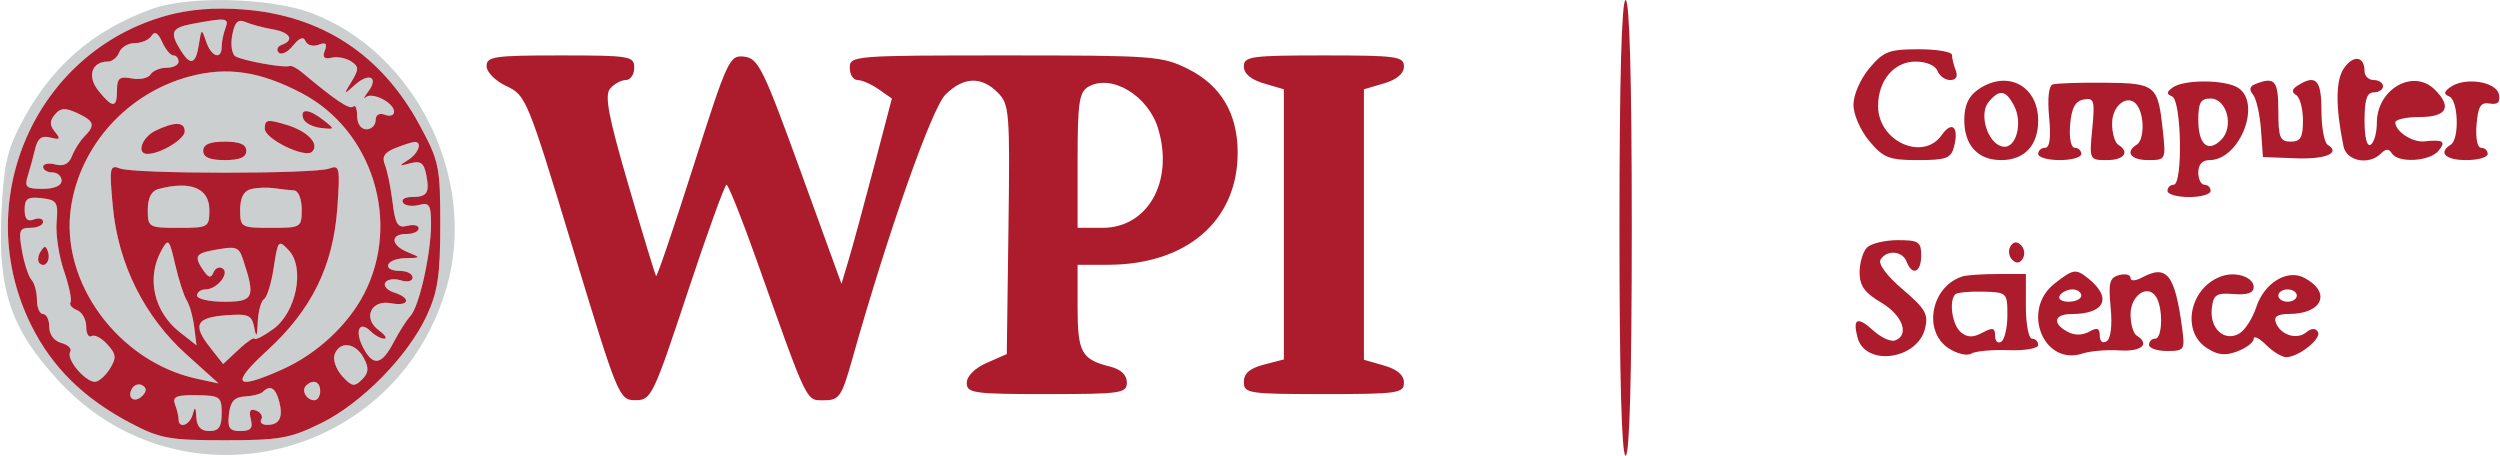
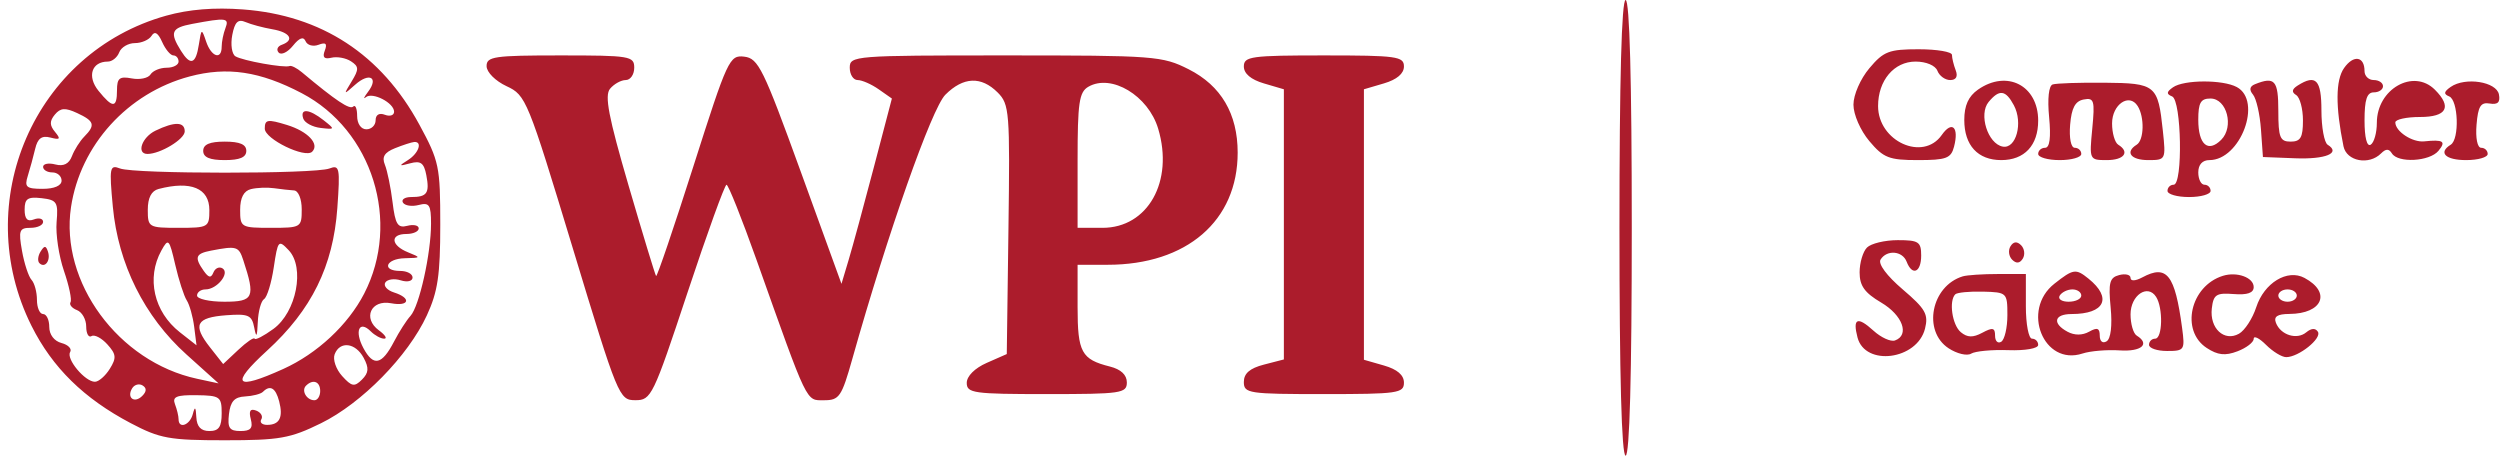
<svg xmlns="http://www.w3.org/2000/svg" width="406" height="74" viewBox="0 0 406 74" version="1.1">
-   <path d="M 24.844 1.394 C 14.978 4.918, 8.138 10.919, 3.309 20.287 C 1.089 24.595, 0.552 27.150, 0.218 35 C -0.308 47.327, 1.862 53.577, 9.553 61.884 C 29.386 83.306, 64.516 74.758, 72.561 46.552 C 77.593 28.908, 67.426 8.419, 50.497 2.085 C 43.981 -0.353, 30.733 -0.710, 24.844 1.394 M 27 2.543 C 5.611 8.511, -4.939 32.795, 5.116 52.916 C 8.501 59.691, 13.620 64.714, 21.214 68.714 C 25.974 71.222, 27.494 71.499, 36.500 71.499 C 45.396 71.500, 47.121 71.195, 52.125 68.738 C 58.758 65.480, 66.265 57.831, 69.321 51.217 C 71.100 47.366, 71.500 44.664, 71.500 36.500 C 71.500 27.024, 71.322 26.172, 68.101 20.232 C 61.917 8.829, 52.209 2.488, 39.470 1.532 C 34.792 1.181, 30.691 1.513, 27 2.543 M 31.211 3.882 C 27.818 4.519, 27.514 5.248, 29.388 8.250 C 30.934 10.725, 31.801 10.427, 32.292 7.250 C 32.703 4.598, 32.745 4.580, 33.476 6.750 C 34.316 9.245, 36 9.800, 36 7.582 C 36 6.802, 36.273 5.452, 36.607 4.582 C 37.253 2.899, 36.772 2.836, 31.211 3.882 M 37.719 5.689 C 37.424 7.232, 37.654 8.786, 38.229 9.142 C 39.380 9.853, 46.188 11.076, 47.025 10.722 C 47.313 10.600, 48.213 11.056, 49.025 11.735 C 54.537 16.349, 56.803 17.863, 57.361 17.305 C 57.713 16.954, 58 17.642, 58 18.833 C 58 20.093, 58.628 21, 59.500 21 C 60.325 21, 61 20.339, 61 19.531 C 61 18.637, 61.586 18.288, 62.500 18.638 C 63.325 18.955, 64 18.732, 64 18.142 C 64 16.699, 60.478 14.889, 59.414 15.785 C 58.948 16.178, 59.110 15.784, 59.774 14.908 C 61.546 12.573, 59.988 11.706, 57.689 13.748 C 55.767 15.455, 55.752 15.442, 57.108 13.219 C 58.311 11.249, 58.296 10.805, 57 9.956 C 56.175 9.416, 54.746 9.154, 53.825 9.374 C 52.643 9.656, 52.326 9.314, 52.748 8.213 C 53.183 7.082, 52.905 6.822, 51.738 7.270 C 50.853 7.610, 49.903 7.350, 49.627 6.694 C 49.289 5.889, 48.620 6.127, 47.573 7.427 C 46.719 8.487, 45.679 8.988, 45.260 8.540 C 44.842 8.092, 45.063 7.525, 45.750 7.280 C 47.883 6.518, 47.129 5.249, 44.250 4.755 C 42.737 4.495, 40.770 3.968, 39.878 3.583 C 38.651 3.055, 38.125 3.568, 37.719 5.689 M 24.617 5.811 C 24.213 6.465, 22.994 7, 21.910 7 C 20.825 7, 19.678 7.675, 19.362 8.500 C 19.045 9.325, 18.214 10, 17.515 10 C 14.874 10, 14.103 12.413, 15.997 14.750 C 18.317 17.613, 19 17.587, 19 14.639 C 19 12.690, 19.417 12.357, 21.383 12.733 C 22.693 12.983, 24.070 12.696, 24.442 12.094 C 24.814 11.492, 25.991 11, 27.059 11 C 28.127 11, 29 10.550, 29 10 C 29 9.450, 28.619 9, 28.153 9 C 27.687 9, 26.866 8.015, 26.329 6.811 C 25.664 5.320, 25.117 5.001, 24.617 5.811 M 30.803 12.415 C 20.735 15.092, 13.042 23.567, 11.531 33.643 C 9.708 45.797, 19.229 58.759, 32 61.510 L 35.500 62.264 30.281 57.567 C 23.446 51.416, 19.194 42.886, 18.325 33.581 C 17.726 27.168, 17.812 26.714, 19.498 27.361 C 21.858 28.267, 51.129 28.271, 53.488 27.366 C 55.150 26.728, 55.252 27.234, 54.782 33.798 C 54.108 43.220, 50.600 50.337, 43.375 56.940 C 37.296 62.496, 38.153 63.469, 46 59.921 C 51.512 57.429, 56.526 52.759, 59.143 47.682 C 65.139 36.045, 60.499 21.154, 49 15.133 C 42.214 11.579, 36.918 10.788, 30.803 12.415 M 8.909 18.609 C 8.036 19.662, 8.042 20.346, 8.935 21.421 C 9.897 22.581, 9.760 22.750, 8.189 22.339 C 6.782 21.971, 6.116 22.463, 5.713 24.168 C 5.410 25.451, 4.867 27.438, 4.508 28.583 C 3.943 30.384, 4.270 30.667, 6.927 30.667 C 8.821 30.667, 10 30.155, 10 29.333 C 10 28.600, 9.325 28, 8.500 28 C 7.675 28, 7 27.592, 7 27.094 C 7 26.595, 7.895 26.421, 8.988 26.707 C 10.324 27.056, 11.207 26.616, 11.682 25.363 C 12.070 24.339, 12.976 22.905, 13.694 22.179 C 15.533 20.318, 15.331 19.661, 12.524 18.359 C 10.581 17.458, 9.821 17.511, 8.909 18.609 M 49.245 19.250 C 49.471 19.938, 50.746 20.626, 52.078 20.779 C 54.423 21.050, 54.439 21.010, 52.559 19.529 C 50.208 17.677, 48.685 17.549, 49.245 19.250 M 43 20.893 C 43 22.582, 49.562 25.772, 50.698 24.635 C 51.938 23.396, 49.995 21.334, 46.609 20.295 C 43.441 19.323, 43 19.396, 43 20.893 M 25.250 21.220 C 23.031 22.291, 22.101 25, 23.953 25 C 26.037 25, 30 22.601, 30 21.339 C 30 19.759, 28.365 19.718, 25.250 21.220 M 33 24.500 C 33 25.548, 34.056 26, 36.500 26 C 38.944 26, 40 25.548, 40 24.500 C 40 23.452, 38.944 23, 36.500 23 C 34.056 23, 33 23.452, 33 24.500 M 64.145 24.070 C 62.427 24.758, 61.984 25.484, 62.506 26.756 C 62.899 27.715, 63.459 30.449, 63.750 32.830 C 64.190 36.440, 64.588 37.080, 66.139 36.674 C 67.163 36.406, 68 36.595, 68 37.094 C 68 37.592, 67.100 38, 66 38 C 63.306 38, 63.461 39.848, 66.250 40.969 C 68.413 41.838, 68.393 41.876, 65.750 41.937 C 62.635 42.008, 61.912 44, 65 44 C 66.100 44, 67 44.480, 67 45.067 C 67 45.664, 66.155 45.867, 65.084 45.527 C 64.030 45.192, 62.899 45.355, 62.570 45.887 C 62.240 46.420, 62.877 47.144, 63.985 47.495 C 66.862 48.408, 66.482 49.815, 63.512 49.247 C 60.239 48.621, 58.855 51.690, 61.529 53.645 C 62.548 54.390, 62.936 55, 62.391 55 C 61.846 55, 60.867 54.468, 60.217 53.817 C 58.338 51.938, 57.531 53.755, 59.013 56.524 C 60.646 59.576, 62.009 59.283, 64 55.456 C 64.825 53.869, 66.024 51.999, 66.664 51.300 C 68.091 49.742, 70 41.177, 70 36.334 C 70 33.260, 69.724 32.839, 68.001 33.289 C 66.902 33.577, 65.750 33.404, 65.442 32.906 C 65.134 32.408, 65.734 32, 66.774 32 C 69.358 32, 69.794 31.371, 69.235 28.448 C 68.855 26.459, 68.318 26.061, 66.628 26.519 C 64.752 27.027, 64.707 26.966, 66.250 25.998 C 67.999 24.901, 68.666 22.944, 67.250 23.063 C 66.838 23.098, 65.440 23.551, 64.145 24.070 M 25.750 30.689 C 24.586 30.993, 24 32.127, 24 34.073 C 24 36.919, 24.139 37, 29 37 C 33.844 37, 34 36.910, 34 34.117 C 34 30.561, 31.003 29.317, 25.750 30.689 M 40.750 30.713 C 39.581 31.003, 39 32.118, 39 34.073 C 39 36.919, 39.139 37, 44 37 C 48.889 37, 49 36.933, 49 34 C 49 32.306, 48.456 30.968, 47.750 30.926 C 47.063 30.885, 45.600 30.723, 44.500 30.565 C 43.400 30.408, 41.712 30.475, 40.750 30.713 M 4 34.041 C 4 35.562, 4.450 36.041, 5.500 35.638 C 6.325 35.322, 7 35.499, 7 36.031 C 7 36.564, 6.080 37, 4.955 37 C 3.139 37, 2.984 37.422, 3.576 40.750 C 3.943 42.813, 4.638 44.927, 5.121 45.450 C 5.605 45.972, 6 47.435, 6 48.700 C 6 49.965, 6.450 51, 7 51 C 7.550 51, 8 51.942, 8 53.094 C 8 54.342, 8.803 55.397, 9.989 55.707 C 11.083 55.993, 11.713 56.655, 11.391 57.177 C 10.704 58.288, 13.801 62, 15.414 62 C 16.022 62, 17.108 61.057, 17.828 59.904 C 18.940 58.123, 18.881 57.527, 17.435 55.928 C 16.499 54.893, 15.343 54.288, 14.866 54.583 C 14.390 54.877, 14 54.177, 14 53.028 C 14 51.878, 13.328 50.679, 12.506 50.364 C 11.684 50.048, 11.210 49.470, 11.452 49.078 C 11.694 48.686, 11.215 46.402, 10.389 44.002 C 9.562 41.601, 9.023 38.032, 9.192 36.069 C 9.472 32.829, 9.246 32.471, 6.750 32.184 C 4.496 31.924, 4 32.260, 4 34.041 M 26.210 40.684 C 23.741 45.141, 24.985 50.647, 29.207 53.957 L 31.915 56.078 31.534 53.067 C 31.324 51.411, 30.781 49.481, 30.326 48.778 C 29.872 48.075, 29.032 45.475, 28.460 43 C 27.483 38.775, 27.346 38.634, 26.210 40.684 M 44.460 43.417 C 44.080 45.951, 43.371 48.271, 42.885 48.571 C 42.398 48.872, 41.939 50.554, 41.864 52.309 C 41.760 54.752, 41.624 54.960, 41.287 53.196 C 40.901 51.174, 40.347 50.930, 36.751 51.196 C 31.842 51.560, 31.232 52.754, 34.094 56.392 L 36.241 59.122 38.701 56.811 C 40.054 55.540, 41.247 54.725, 41.352 55 C 41.457 55.275, 42.831 54.562, 44.405 53.415 C 48.147 50.689, 49.551 43.444, 46.882 40.633 C 45.225 38.887, 45.122 39.005, 44.460 43.417 M 6.583 40.866 C 6.152 41.563, 6.070 42.403, 6.400 42.733 C 7.295 43.628, 8.271 42.312, 7.787 40.862 C 7.449 39.846, 7.213 39.846, 6.583 40.866 M 34.250 40.706 C 31.747 41.188, 31.533 41.796, 33.091 44 C 33.894 45.135, 34.276 45.194, 34.662 44.244 C 34.942 43.553, 35.604 43.255, 36.134 43.583 C 37.377 44.351, 35.241 47, 33.378 47 C 32.620 47, 32 47.450, 32 48 C 32 48.550, 33.998 49, 36.440 49 C 41.203 49, 41.508 48.329, 39.507 42.250 C 38.766 39.996, 38.436 39.900, 34.250 40.706 M 54.347 57.537 C 54.023 58.383, 54.569 59.972, 55.562 61.068 C 57.117 62.787, 57.561 62.867, 58.781 61.648 C 59.884 60.544, 59.946 59.768, 59.062 58.117 C 57.739 55.643, 55.194 55.331, 54.347 57.537 M 21.469 63.050 C 20.519 64.588, 21.820 65.580, 23.104 64.296 C 23.822 63.578, 23.839 63.019, 23.156 62.597 C 22.596 62.251, 21.837 62.455, 21.469 63.050 M 49.694 62.639 C 48.895 63.438, 49.798 65, 51.059 65 C 51.577 65, 52 64.325, 52 63.500 C 52 61.954, 50.820 61.513, 49.694 62.639 M 42.698 63.635 C 42.349 63.984, 41.037 64.322, 39.782 64.385 C 38.072 64.471, 37.421 65.189, 37.184 67.250 C 36.924 69.507, 37.259 70, 39.050 70 C 40.713 70, 41.113 69.541, 40.730 68.075 C 40.377 66.727, 40.641 66.309, 41.607 66.680 C 42.367 66.971, 42.740 67.612, 42.435 68.105 C 42.131 68.597, 42.557 69, 43.382 69 C 45.400 69, 46.019 67.788, 45.335 65.174 C 44.763 62.984, 43.870 62.463, 42.698 63.635 M 28.417 65.643 C 28.737 66.479, 29 67.577, 29 68.082 C 29 69.716, 30.839 69.054, 31.311 67.250 C 31.655 65.933, 31.797 66.057, 31.884 67.750 C 31.964 69.295, 32.627 70, 34 70 C 35.537 70, 36 69.333, 36 67.118 C 36 64.421, 35.737 64.232, 31.917 64.179 C 28.660 64.134, 27.951 64.431, 28.417 65.643" stroke="none" fill="#cbcfcf" fill-rule="evenodd" />
  <path d="M 263 37 C 263 61, 263.351 74, 264 74 C 264.649 74, 265 61, 265 37 C 265 13, 264.649 0, 264 0 C 263.351 0, 263 13, 263 37 M 27 2.543 C 5.611 8.511, -4.939 32.795, 5.116 52.916 C 8.501 59.691, 13.620 64.714, 21.214 68.714 C 25.974 71.222, 27.494 71.499, 36.500 71.499 C 45.396 71.500, 47.121 71.195, 52.125 68.738 C 58.758 65.480, 66.265 57.831, 69.321 51.217 C 71.100 47.366, 71.500 44.664, 71.500 36.500 C 71.500 27.024, 71.322 26.172, 68.101 20.232 C 61.917 8.829, 52.209 2.488, 39.470 1.532 C 34.792 1.181, 30.691 1.513, 27 2.543 M 31.211 3.882 C 27.818 4.519, 27.514 5.248, 29.388 8.250 C 30.934 10.725, 31.801 10.427, 32.292 7.250 C 32.703 4.598, 32.745 4.580, 33.476 6.750 C 34.316 9.245, 36 9.800, 36 7.582 C 36 6.802, 36.273 5.452, 36.607 4.582 C 37.253 2.899, 36.772 2.836, 31.211 3.882 M 37.719 5.689 C 37.424 7.232, 37.654 8.786, 38.229 9.142 C 39.380 9.853, 46.188 11.076, 47.025 10.722 C 47.313 10.600, 48.213 11.056, 49.025 11.735 C 54.537 16.349, 56.803 17.863, 57.361 17.305 C 57.713 16.954, 58 17.642, 58 18.833 C 58 20.093, 58.628 21, 59.500 21 C 60.325 21, 61 20.339, 61 19.531 C 61 18.637, 61.586 18.288, 62.500 18.638 C 63.325 18.955, 64 18.732, 64 18.142 C 64 16.699, 60.478 14.889, 59.414 15.785 C 58.948 16.178, 59.110 15.784, 59.774 14.908 C 61.546 12.573, 59.988 11.706, 57.689 13.748 C 55.767 15.455, 55.752 15.442, 57.108 13.219 C 58.311 11.249, 58.296 10.805, 57 9.956 C 56.175 9.416, 54.746 9.154, 53.825 9.374 C 52.643 9.656, 52.326 9.314, 52.748 8.213 C 53.183 7.082, 52.905 6.822, 51.738 7.270 C 50.853 7.610, 49.903 7.350, 49.627 6.694 C 49.289 5.889, 48.620 6.127, 47.573 7.427 C 46.719 8.487, 45.679 8.988, 45.260 8.540 C 44.842 8.092, 45.063 7.525, 45.750 7.280 C 47.883 6.518, 47.129 5.249, 44.250 4.755 C 42.737 4.495, 40.770 3.968, 39.878 3.583 C 38.651 3.055, 38.125 3.568, 37.719 5.689 M 24.617 5.811 C 24.213 6.465, 22.994 7, 21.910 7 C 20.825 7, 19.678 7.675, 19.362 8.500 C 19.045 9.325, 18.214 10, 17.515 10 C 14.874 10, 14.103 12.413, 15.997 14.750 C 18.317 17.613, 19 17.587, 19 14.639 C 19 12.690, 19.417 12.357, 21.383 12.733 C 22.693 12.983, 24.070 12.696, 24.442 12.094 C 24.814 11.492, 25.991 11, 27.059 11 C 28.127 11, 29 10.550, 29 10 C 29 9.450, 28.619 9, 28.153 9 C 27.687 9, 26.866 8.015, 26.329 6.811 C 25.664 5.320, 25.117 5.001, 24.617 5.811 M 303.589 11.077 C 302.131 12.810, 301 15.397, 301 17 C 301 18.603, 302.131 21.190, 303.589 22.923 C 305.880 25.646, 306.788 26, 311.472 26 C 316.067 26, 316.842 25.713, 317.335 23.826 C 318.169 20.637, 317.013 19.536, 315.339 21.927 C 312.297 26.269, 305 22.949, 305 17.223 C 305 13.068, 307.586 10, 311.088 10 C 312.810 10, 314.305 10.632, 314.638 11.500 C 314.955 12.325, 315.889 13, 316.714 13 C 317.671 13, 317.994 12.427, 317.607 11.418 C 317.273 10.548, 317 9.423, 317 8.918 C 317 8.413, 314.565 8, 311.589 8 C 306.774 8, 305.892 8.339, 303.589 11.077 M 79.022 10.750 C 79.034 11.733, 80.458 13.157, 82.272 14 C 85.417 15.461, 85.694 16.139, 93 40.241 C 100.361 64.523, 100.550 64.982, 103.177 64.991 C 105.759 65, 106.062 64.374, 111.656 47.500 C 114.847 37.875, 117.696 30, 117.988 30 C 118.281 30, 120.480 35.513, 122.876 42.250 C 131.294 65.924, 130.849 65, 133.834 65 C 136.302 65, 136.683 64.440, 138.427 58.250 C 144.169 37.873, 151.310 17.599, 153.527 15.382 C 156.441 12.468, 159.344 12.344, 162.021 15.021 C 163.934 16.934, 164.027 18.112, 163.771 37.271 L 163.500 57.500 160.250 58.930 C 158.298 59.790, 157 61.088, 157 62.180 C 157 63.847, 158.096 64, 170 64 C 182.085 64, 183 63.867, 183 62.108 C 183 60.880, 182.038 59.975, 180.256 59.528 C 175.624 58.365, 175 57.220, 175 49.878 L 175 43 179.874 43 C 192.725 43, 201.002 35.861, 200.998 24.782 C 200.996 18.486, 198.300 13.904, 193.038 11.250 C 188.762 9.094, 187.524 9, 163.288 9 C 138.667 9, 138 9.053, 138 11 C 138 12.100, 138.575 13, 139.277 13 C 139.980 13, 141.520 13.676, 142.698 14.501 L 144.842 16.003 141.922 27.133 C 140.316 33.254, 138.474 40.025, 137.828 42.179 L 136.655 46.096 130.013 27.798 C 123.968 11.143, 123.147 9.473, 120.875 9.202 C 118.472 8.915, 118.164 9.577, 112.600 27.030 C 109.422 36.999, 106.699 45.008, 106.549 44.828 C 106.398 44.647, 104.391 38.048, 102.088 30.162 C 98.812 18.942, 98.156 15.517, 99.073 14.412 C 99.718 13.635, 100.865 13, 101.622 13 C 102.380 13, 103 12.100, 103 11 C 103 9.111, 102.333 9, 91 9 C 80.230 9, 79.002 9.179, 79.022 10.750 M 202 10.793 C 202 11.953, 203.147 12.924, 205.250 13.543 L 208.500 14.500 208.500 36.436 L 208.500 58.373 205.250 59.215 C 202.967 59.807, 202 60.644, 202 62.029 C 202 63.889, 202.730 64, 215 64 C 226.995 64, 228 63.857, 228 62.145 C 228 60.909, 226.914 59.978, 224.750 59.357 L 221.500 58.425 221.500 36.463 L 221.500 14.500 224.750 13.543 C 226.853 12.924, 228 11.953, 228 10.793 C 228 9.161, 226.834 9, 215 9 C 203.166 9, 202 9.161, 202 10.793 M 380.673 11.056 C 379.297 13.021, 379.266 17.275, 380.581 23.750 C 381.077 26.192, 384.715 26.885, 386.687 24.913 C 387.470 24.130, 387.962 24.130, 388.446 24.913 C 389.436 26.515, 394.560 26.235, 396 24.500 C 397.284 22.953, 396.807 22.634, 393.690 22.958 C 391.767 23.158, 389 21.341, 389 19.878 C 389 19.395, 390.800 19, 393 19 C 397.359 19, 398.244 17.386, 395.429 14.571 C 391.935 11.078, 386 14.458, 386 19.941 C 386 21.559, 385.550 23.160, 385 23.500 C 384.389 23.878, 384 22.344, 384 19.559 C 384 16.173, 384.386 15, 385.500 15 C 386.325 15, 387 14.550, 387 14 C 387 13.450, 386.325 13, 385.500 13 C 384.675 13, 384 12.352, 384 11.559 C 384 9.125, 382.215 8.855, 380.673 11.056 M 30.803 12.415 C 20.735 15.092, 13.042 23.567, 11.531 33.643 C 9.708 45.797, 19.229 58.759, 32 61.510 L 35.500 62.264 30.281 57.567 C 23.446 51.416, 19.194 42.886, 18.325 33.581 C 17.726 27.168, 17.812 26.714, 19.498 27.361 C 21.858 28.267, 51.129 28.271, 53.488 27.366 C 55.150 26.728, 55.252 27.234, 54.782 33.798 C 54.108 43.220, 50.600 50.337, 43.375 56.940 C 37.296 62.496, 38.153 63.469, 46 59.921 C 51.512 57.429, 56.526 52.759, 59.143 47.682 C 65.139 36.045, 60.499 21.154, 49 15.133 C 42.214 11.579, 36.918 10.788, 30.803 12.415 M 176.750 14.088 C 175.251 14.954, 175 16.673, 175 26.050 L 175 37 179.045 37 C 186.416 37, 190.652 29.458, 188.088 20.899 C 186.479 15.529, 180.487 11.929, 176.750 14.088 M 321.223 14.557 C 319.673 15.642, 319 17.135, 319 19.485 C 319 23.609, 321.202 26, 325 26 C 328.771 26, 331 23.616, 331 19.584 C 331 13.877, 325.921 11.266, 321.223 14.557 M 333.354 13.715 C 332.715 13.928, 332.488 16.024, 332.777 19.033 C 333.094 22.334, 332.876 24, 332.127 24 C 331.507 24, 331 24.450, 331 25 C 331 25.550, 332.575 26, 334.500 26 C 336.425 26, 338 25.550, 338 25 C 338 24.450, 337.523 24, 336.940 24 C 336.326 24, 336.010 22.423, 336.190 20.258 C 336.416 17.530, 337.011 16.420, 338.387 16.159 C 340.085 15.836, 340.225 16.310, 339.784 20.900 C 339.298 25.956, 339.318 26, 342.147 26 C 344.969 26, 345.935 24.696, 344 23.500 C 343.450 23.160, 343 21.607, 343 20.048 C 343 16.953, 345.784 15.055, 347.155 17.216 C 348.292 19.008, 348.200 22.759, 347 23.500 C 345.059 24.700, 346.035 26, 348.877 26 C 351.714 26, 351.747 25.933, 351.249 21.250 C 350.454 13.790, 350.113 13.509, 341.774 13.432 C 337.723 13.395, 333.934 13.522, 333.354 13.715 M 352.897 14.176 C 351.822 14.928, 351.788 15.269, 352.750 15.659 C 354.281 16.281, 354.520 30, 353 30 C 352.450 30, 352 30.450, 352 31 C 352 31.550, 353.575 32, 355.500 32 C 357.425 32, 359 31.550, 359 31 C 359 30.450, 358.550 30, 358 30 C 357.450 30, 357 29.100, 357 28 C 357 26.736, 357.667 26, 358.811 26 C 363.860 26, 367.457 16.384, 363.250 14.135 C 360.959 12.910, 354.674 12.935, 352.897 14.176 M 366.208 13.676 C 365.343 14.023, 365.238 14.582, 365.890 15.367 C 366.425 16.012, 367.006 18.555, 367.181 21.020 L 367.500 25.500 372.719 25.705 C 377.692 25.900, 380.201 24.860, 378.016 23.510 C 377.457 23.165, 377 20.659, 377 17.941 C 377 12.953, 376.105 12.014, 373.143 13.890 C 372.197 14.490, 372.122 14.957, 372.893 15.434 C 373.502 15.810, 374 17.666, 374 19.559 C 374 22.333, 373.613 23, 372 23 C 370.267 23, 370 22.333, 370 18 C 370 13.043, 369.424 12.386, 366.208 13.676 M 398 14.110 C 396.872 14.894, 396.810 15.278, 397.750 15.659 C 399.235 16.262, 399.437 22.612, 398 23.500 C 395.917 24.787, 397.130 26, 400.500 26 C 402.425 26, 404 25.550, 404 25 C 404 24.450, 403.523 24, 402.940 24 C 402.326 24, 402.010 22.421, 402.190 20.250 C 402.438 17.249, 402.867 16.563, 404.336 16.813 C 405.640 17.036, 406.071 16.609, 405.827 15.338 C 405.427 13.264, 400.362 12.470, 398 14.110 M 322.950 16.560 C 321.301 18.548, 322.811 23.340, 325.235 23.807 C 327.421 24.228, 328.578 19.948, 327.050 17.093 C 325.713 14.596, 324.691 14.463, 322.950 16.560 M 357 19.441 C 357 23.485, 358.570 24.859, 360.726 22.703 C 362.842 20.586, 361.648 16, 358.981 16 C 357.390 16, 357 16.678, 357 19.441 M 8.909 18.609 C 8.036 19.662, 8.042 20.346, 8.935 21.421 C 9.897 22.581, 9.760 22.750, 8.189 22.339 C 6.782 21.971, 6.116 22.463, 5.713 24.168 C 5.410 25.451, 4.867 27.438, 4.508 28.583 C 3.943 30.384, 4.270 30.667, 6.927 30.667 C 8.821 30.667, 10 30.155, 10 29.333 C 10 28.600, 9.325 28, 8.500 28 C 7.675 28, 7 27.592, 7 27.094 C 7 26.595, 7.895 26.421, 8.988 26.707 C 10.324 27.056, 11.207 26.616, 11.682 25.363 C 12.070 24.339, 12.976 22.905, 13.694 22.179 C 15.533 20.318, 15.331 19.661, 12.524 18.359 C 10.581 17.458, 9.821 17.511, 8.909 18.609 M 49.245 19.250 C 49.471 19.938, 50.746 20.626, 52.078 20.779 C 54.423 21.050, 54.439 21.010, 52.559 19.529 C 50.208 17.677, 48.685 17.549, 49.245 19.250 M 43 20.893 C 43 22.582, 49.562 25.772, 50.698 24.635 C 51.938 23.396, 49.995 21.334, 46.609 20.295 C 43.441 19.323, 43 19.396, 43 20.893 M 25.250 21.220 C 23.031 22.291, 22.101 25, 23.953 25 C 26.037 25, 30 22.601, 30 21.339 C 30 19.759, 28.365 19.718, 25.250 21.220 M 33 24.500 C 33 25.548, 34.056 26, 36.500 26 C 38.944 26, 40 25.548, 40 24.500 C 40 23.452, 38.944 23, 36.500 23 C 34.056 23, 33 23.452, 33 24.500 M 64.145 24.070 C 62.427 24.758, 61.984 25.484, 62.506 26.756 C 62.899 27.715, 63.459 30.449, 63.750 32.830 C 64.190 36.440, 64.588 37.080, 66.139 36.674 C 67.163 36.406, 68 36.595, 68 37.094 C 68 37.592, 67.100 38, 66 38 C 63.306 38, 63.461 39.848, 66.250 40.969 C 68.413 41.838, 68.393 41.876, 65.750 41.937 C 62.635 42.008, 61.912 44, 65 44 C 66.100 44, 67 44.480, 67 45.067 C 67 45.664, 66.155 45.867, 65.084 45.527 C 64.030 45.192, 62.899 45.355, 62.570 45.887 C 62.240 46.420, 62.877 47.144, 63.985 47.495 C 66.862 48.408, 66.482 49.815, 63.512 49.247 C 60.239 48.621, 58.855 51.690, 61.529 53.645 C 62.548 54.390, 62.936 55, 62.391 55 C 61.846 55, 60.867 54.468, 60.217 53.817 C 58.338 51.938, 57.531 53.755, 59.013 56.524 C 60.646 59.576, 62.009 59.283, 64 55.456 C 64.825 53.869, 66.024 51.999, 66.664 51.300 C 68.091 49.742, 70 41.177, 70 36.334 C 70 33.260, 69.724 32.839, 68.001 33.289 C 66.902 33.577, 65.750 33.404, 65.442 32.906 C 65.134 32.408, 65.734 32, 66.774 32 C 69.358 32, 69.794 31.371, 69.235 28.448 C 68.855 26.459, 68.318 26.061, 66.628 26.519 C 64.752 27.027, 64.707 26.966, 66.250 25.998 C 67.999 24.901, 68.666 22.944, 67.250 23.063 C 66.838 23.098, 65.440 23.551, 64.145 24.070 M 25.750 30.689 C 24.586 30.993, 24 32.127, 24 34.073 C 24 36.919, 24.139 37, 29 37 C 33.844 37, 34 36.910, 34 34.117 C 34 30.561, 31.003 29.317, 25.750 30.689 M 40.750 30.713 C 39.581 31.003, 39 32.118, 39 34.073 C 39 36.919, 39.139 37, 44 37 C 48.889 37, 49 36.933, 49 34 C 49 32.306, 48.456 30.968, 47.750 30.926 C 47.063 30.885, 45.600 30.723, 44.500 30.565 C 43.400 30.408, 41.712 30.475, 40.750 30.713 M 4 34.041 C 4 35.562, 4.450 36.041, 5.500 35.638 C 6.325 35.322, 7 35.499, 7 36.031 C 7 36.564, 6.080 37, 4.955 37 C 3.139 37, 2.984 37.422, 3.576 40.750 C 3.943 42.813, 4.638 44.927, 5.121 45.450 C 5.605 45.972, 6 47.435, 6 48.700 C 6 49.965, 6.450 51, 7 51 C 7.550 51, 8 51.942, 8 53.094 C 8 54.342, 8.803 55.397, 9.989 55.707 C 11.083 55.993, 11.713 56.655, 11.391 57.177 C 10.704 58.288, 13.801 62, 15.414 62 C 16.022 62, 17.108 61.057, 17.828 59.904 C 18.940 58.123, 18.881 57.527, 17.435 55.928 C 16.499 54.893, 15.343 54.288, 14.866 54.583 C 14.390 54.877, 14 54.177, 14 53.028 C 14 51.878, 13.328 50.679, 12.506 50.364 C 11.684 50.048, 11.210 49.470, 11.452 49.078 C 11.694 48.686, 11.215 46.402, 10.389 44.002 C 9.562 41.601, 9.023 38.032, 9.192 36.069 C 9.472 32.829, 9.246 32.471, 6.750 32.184 C 4.496 31.924, 4 32.260, 4 34.041 M 26.210 40.684 C 23.741 45.141, 24.985 50.647, 29.207 53.957 L 31.915 56.078 31.534 53.067 C 31.324 51.411, 30.781 49.481, 30.326 48.778 C 29.872 48.075, 29.032 45.475, 28.460 43 C 27.483 38.775, 27.346 38.634, 26.210 40.684 M 44.460 43.417 C 44.080 45.951, 43.371 48.271, 42.885 48.571 C 42.398 48.872, 41.939 50.554, 41.864 52.309 C 41.760 54.752, 41.624 54.960, 41.287 53.196 C 40.901 51.174, 40.347 50.930, 36.751 51.196 C 31.842 51.560, 31.232 52.754, 34.094 56.392 L 36.241 59.122 38.701 56.811 C 40.054 55.540, 41.247 54.725, 41.352 55 C 41.457 55.275, 42.831 54.562, 44.405 53.415 C 48.147 50.689, 49.551 43.444, 46.882 40.633 C 45.225 38.887, 45.122 39.005, 44.460 43.417 M 303.200 40.200 C 302.540 40.860, 302 42.675, 302 44.234 C 302 46.412, 302.809 47.545, 305.500 49.133 C 308.983 51.188, 310.161 54.410, 307.750 55.289 C 307.063 55.540, 305.489 54.826, 304.254 53.702 C 301.650 51.333, 300.841 51.677, 301.659 54.805 C 302.902 59.557, 311.347 58.450, 312.623 53.368 C 313.206 51.042, 312.702 50.157, 308.992 46.993 C 306.419 44.799, 304.973 42.853, 305.401 42.160 C 306.416 40.517, 308.956 40.721, 309.638 42.500 C 310.546 44.866, 312 44.250, 312 41.500 C 312 39.272, 311.587 39, 308.200 39 C 306.110 39, 303.860 39.540, 303.200 40.200 M 326.500 40 C 326.101 40.646, 326.224 41.624, 326.774 42.174 C 327.441 42.841, 328.016 42.783, 328.500 42 C 328.899 41.354, 328.776 40.376, 328.226 39.826 C 327.559 39.159, 326.984 39.217, 326.500 40 M 6.583 40.866 C 6.152 41.563, 6.070 42.403, 6.400 42.733 C 7.295 43.628, 8.271 42.312, 7.787 40.862 C 7.449 39.846, 7.213 39.846, 6.583 40.866 M 34.250 40.706 C 31.747 41.188, 31.533 41.796, 33.091 44 C 33.894 45.135, 34.276 45.194, 34.662 44.244 C 34.942 43.553, 35.604 43.255, 36.134 43.583 C 37.377 44.351, 35.241 47, 33.378 47 C 32.620 47, 32 47.450, 32 48 C 32 48.550, 33.998 49, 36.440 49 C 41.203 49, 41.508 48.329, 39.507 42.250 C 38.766 39.996, 38.436 39.900, 34.250 40.706 M 318.750 44.880 C 313.630 46.439, 312.191 53.768, 316.456 56.563 C 317.807 57.448, 319.450 57.840, 320.108 57.433 C 320.766 57.026, 323.486 56.771, 326.152 56.865 C 328.888 56.962, 331 56.593, 331 56.018 C 331 55.458, 330.550 55, 330 55 C 329.450 55, 329 52.638, 329 49.750 L 329 44.500 324.500 44.500 C 322.025 44.500, 319.438 44.671, 318.750 44.880 M 333.635 46.073 C 328.196 50.350, 331.876 59.487, 338.201 57.411 C 339.465 56.996, 342.188 56.768, 344.250 56.905 C 347.778 57.138, 349.224 55.874, 347 54.500 C 346.450 54.160, 346 52.607, 346 51.048 C 346 47.953, 348.784 46.055, 350.155 48.216 C 351.309 50.036, 351.196 55, 350 55 C 349.450 55, 349 55.450, 349 56 C 349 56.550, 350.322 57, 351.937 57 C 354.754 57, 354.854 56.846, 354.372 53.250 C 353.213 44.591, 351.897 42.914, 347.928 45.039 C 346.786 45.650, 346 45.686, 346 45.129 C 346 44.611, 345.169 44.404, 344.154 44.670 C 342.597 45.077, 342.380 45.902, 342.769 49.946 C 343.050 52.874, 342.795 55.008, 342.115 55.429 C 341.472 55.827, 341 55.438, 341 54.509 C 341 53.280, 340.593 53.128, 339.276 53.866 C 338.182 54.478, 336.902 54.483, 335.776 53.880 C 333.242 52.524, 333.582 51, 336.418 51 C 341.817 51, 343.066 48.390, 339.169 45.250 C 337.109 43.590, 336.716 43.649, 333.635 46.073 M 361 44.793 C 355.701 46.446, 354.071 53.690, 358.365 56.504 C 360.163 57.681, 361.362 57.813, 363.365 57.051 C 364.814 56.500, 366 55.588, 366 55.025 C 366 54.461, 366.900 54.900, 368 56 C 369.100 57.100, 370.575 58, 371.277 58 C 373.299 58, 377.096 54.965, 376.428 53.883 C 376.039 53.254, 375.362 53.285, 374.538 53.969 C 373.007 55.239, 370.372 54.413, 369.609 52.423 C 369.220 51.409, 369.845 50.996, 371.781 50.985 C 377.189 50.954, 378.647 47.487, 374.243 45.130 C 371.464 43.643, 367.702 45.931, 366.411 49.896 C 365.811 51.736, 364.550 53.672, 363.608 54.199 C 361.207 55.543, 358.824 53.320, 359.199 50.086 C 359.461 47.834, 359.920 47.533, 362.750 47.754 C 364.977 47.928, 366 47.571, 366 46.620 C 366 45.069, 363.291 44.079, 361 44.793 M 317.537 47.796 C 316.464 48.870, 317.035 52.784, 318.436 53.947 C 319.502 54.832, 320.404 54.854, 321.936 54.034 C 323.620 53.133, 324 53.223, 324 54.524 C 324 55.401, 324.450 55.840, 325 55.500 C 325.550 55.160, 326 53.213, 326 51.174 C 326 47.538, 325.923 47.464, 322.037 47.362 C 319.858 47.305, 317.833 47.500, 317.537 47.796 M 334.500 48 C 334.160 48.550, 334.809 49, 335.941 49 C 337.073 49, 338 48.550, 338 48 C 338 47.450, 337.352 47, 336.559 47 C 335.766 47, 334.840 47.450, 334.500 48 M 370 48 C 370 48.550, 370.675 49, 371.500 49 C 372.325 49, 373 48.550, 373 48 C 373 47.450, 372.325 47, 371.500 47 C 370.675 47, 370 47.450, 370 48 M 54.347 57.537 C 54.023 58.383, 54.569 59.972, 55.562 61.068 C 57.117 62.787, 57.561 62.867, 58.781 61.648 C 59.884 60.544, 59.946 59.768, 59.062 58.117 C 57.739 55.643, 55.194 55.331, 54.347 57.537 M 21.469 63.050 C 20.519 64.588, 21.820 65.580, 23.104 64.296 C 23.822 63.578, 23.839 63.019, 23.156 62.597 C 22.596 62.251, 21.837 62.455, 21.469 63.050 M 49.694 62.639 C 48.895 63.438, 49.798 65, 51.059 65 C 51.577 65, 52 64.325, 52 63.500 C 52 61.954, 50.820 61.513, 49.694 62.639 M 42.698 63.635 C 42.349 63.984, 41.037 64.322, 39.782 64.385 C 38.072 64.471, 37.421 65.189, 37.184 67.250 C 36.924 69.507, 37.259 70, 39.050 70 C 40.713 70, 41.113 69.541, 40.730 68.075 C 40.377 66.727, 40.641 66.309, 41.607 66.680 C 42.367 66.971, 42.740 67.612, 42.435 68.105 C 42.131 68.597, 42.557 69, 43.382 69 C 45.400 69, 46.019 67.788, 45.335 65.174 C 44.763 62.984, 43.870 62.463, 42.698 63.635 M 28.417 65.643 C 28.737 66.479, 29 67.577, 29 68.082 C 29 69.716, 30.839 69.054, 31.311 67.250 C 31.655 65.933, 31.797 66.057, 31.884 67.750 C 31.964 69.295, 32.627 70, 34 70 C 35.537 70, 36 69.333, 36 67.118 C 36 64.421, 35.737 64.232, 31.917 64.179 C 28.660 64.134, 27.951 64.431, 28.417 65.643" stroke="none" fill="#ac1c2c" fill-rule="evenodd" />
</svg>